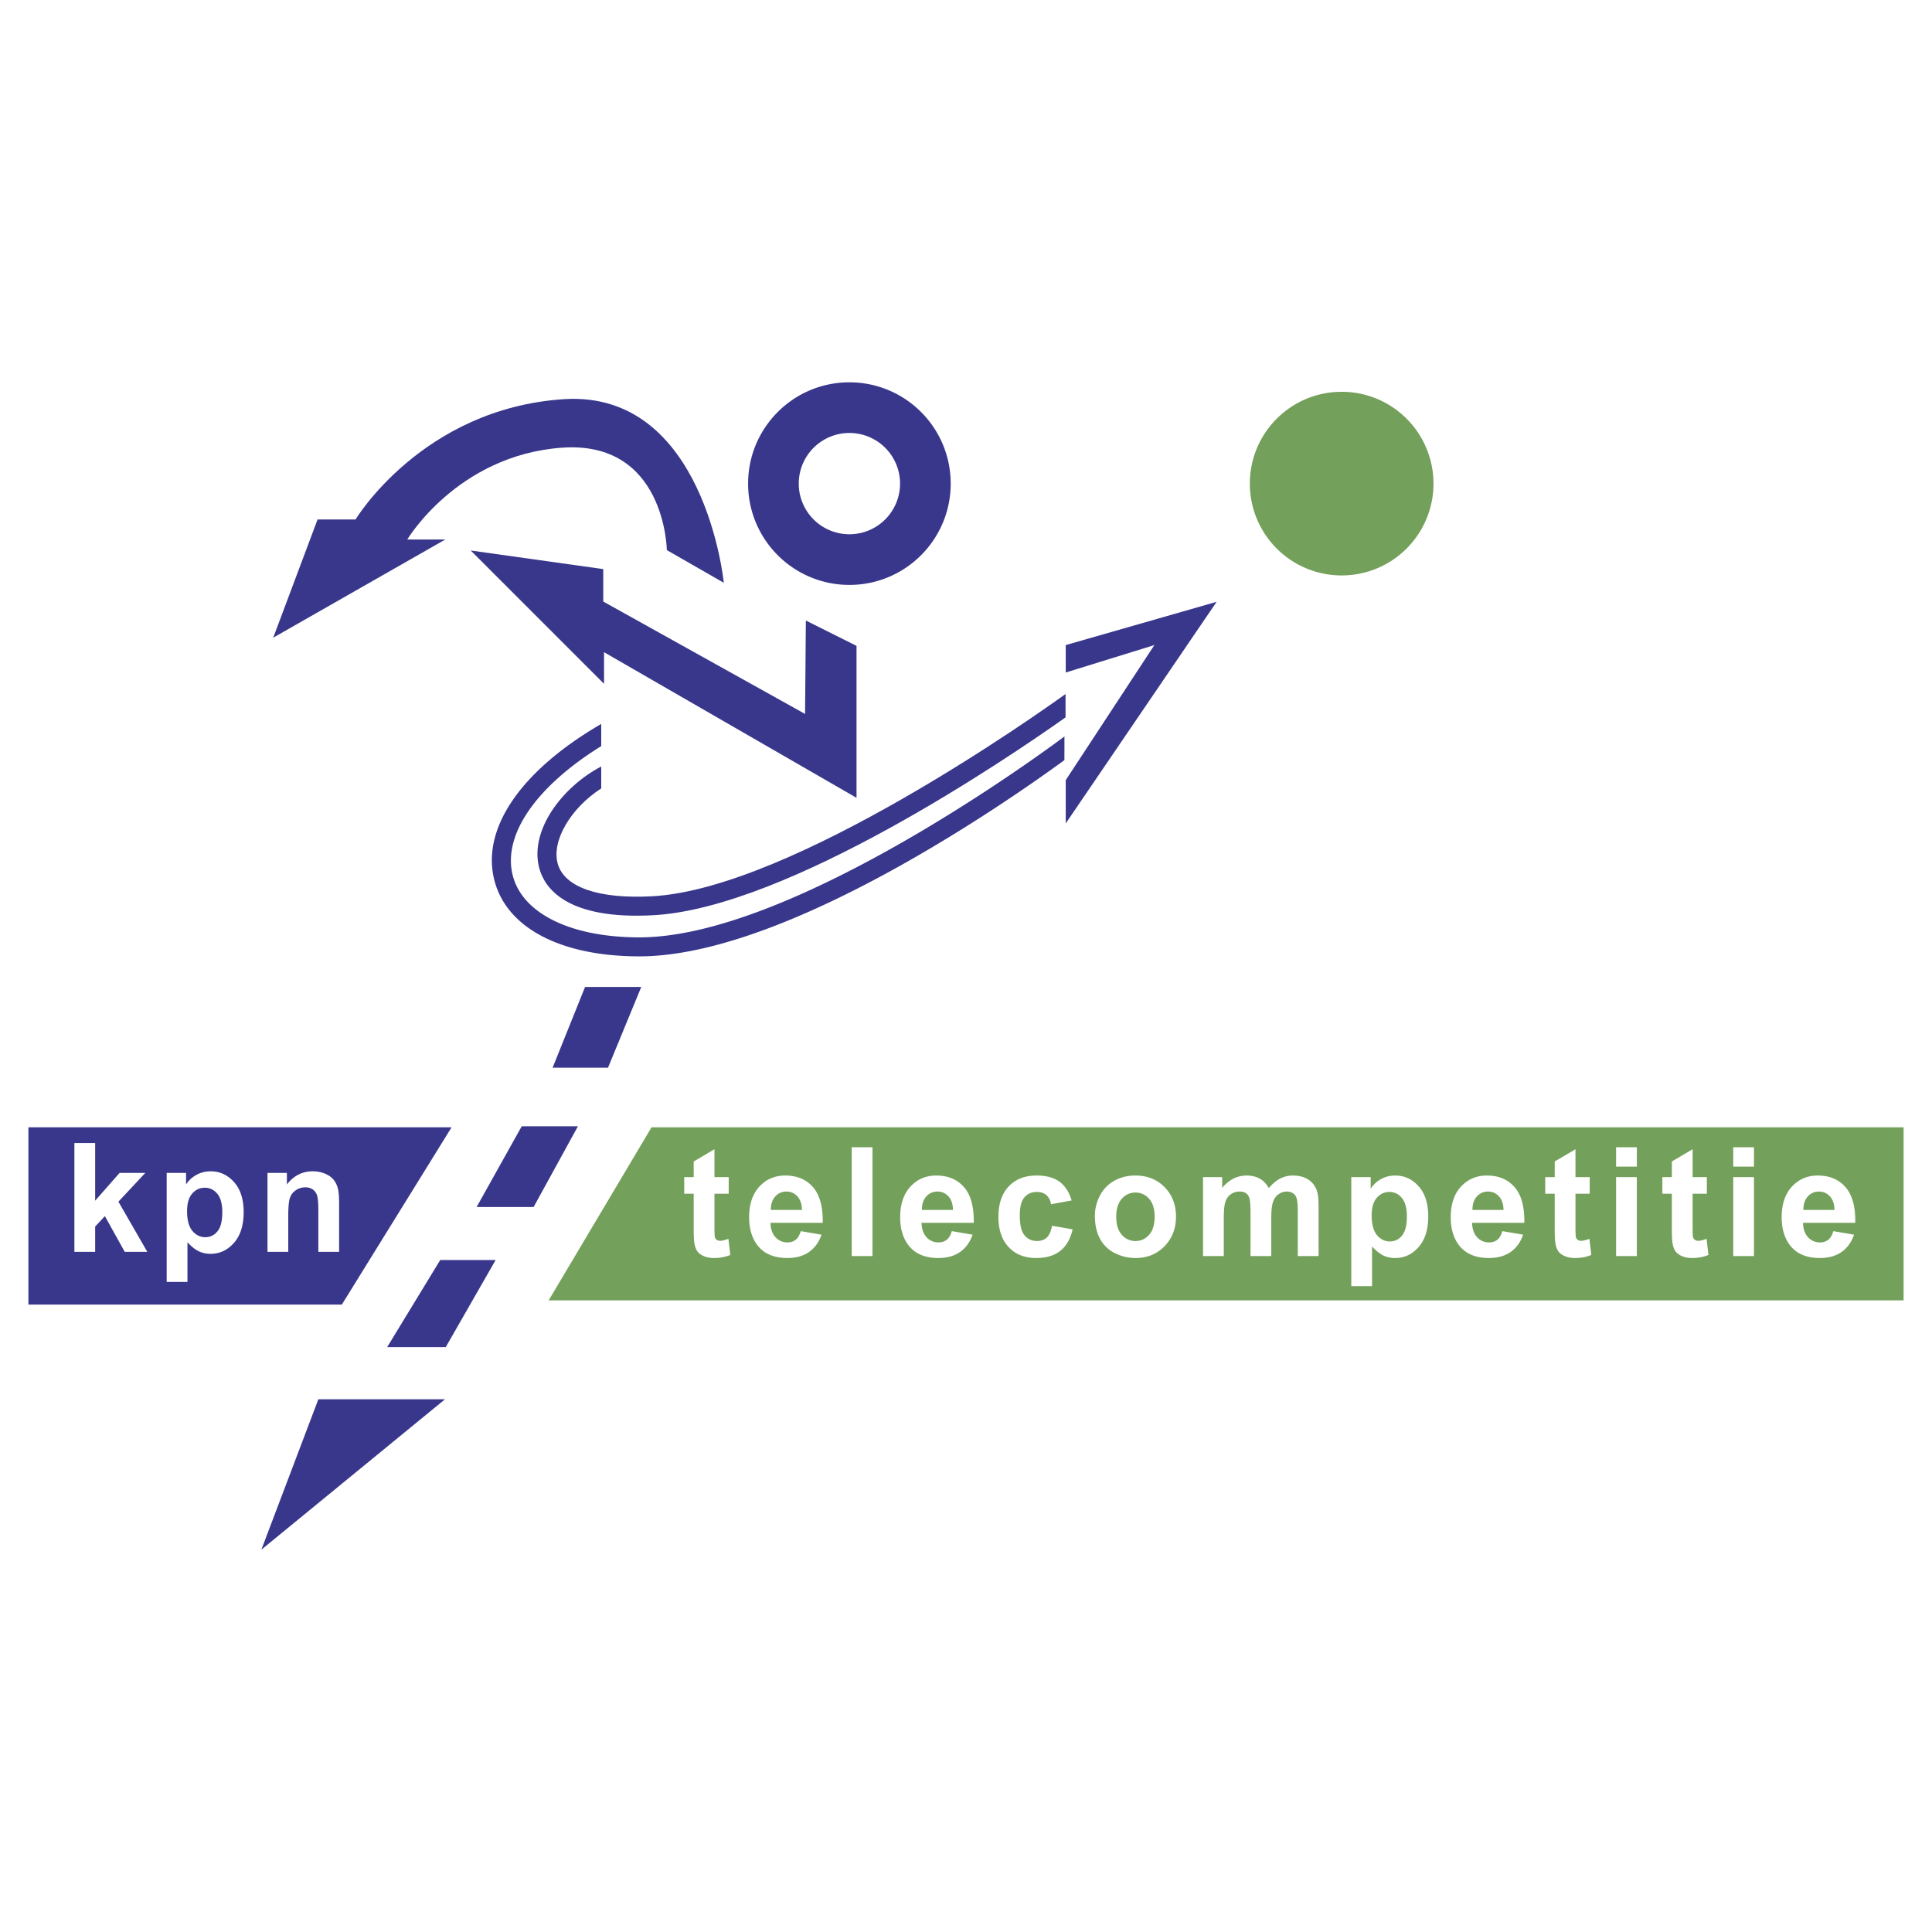
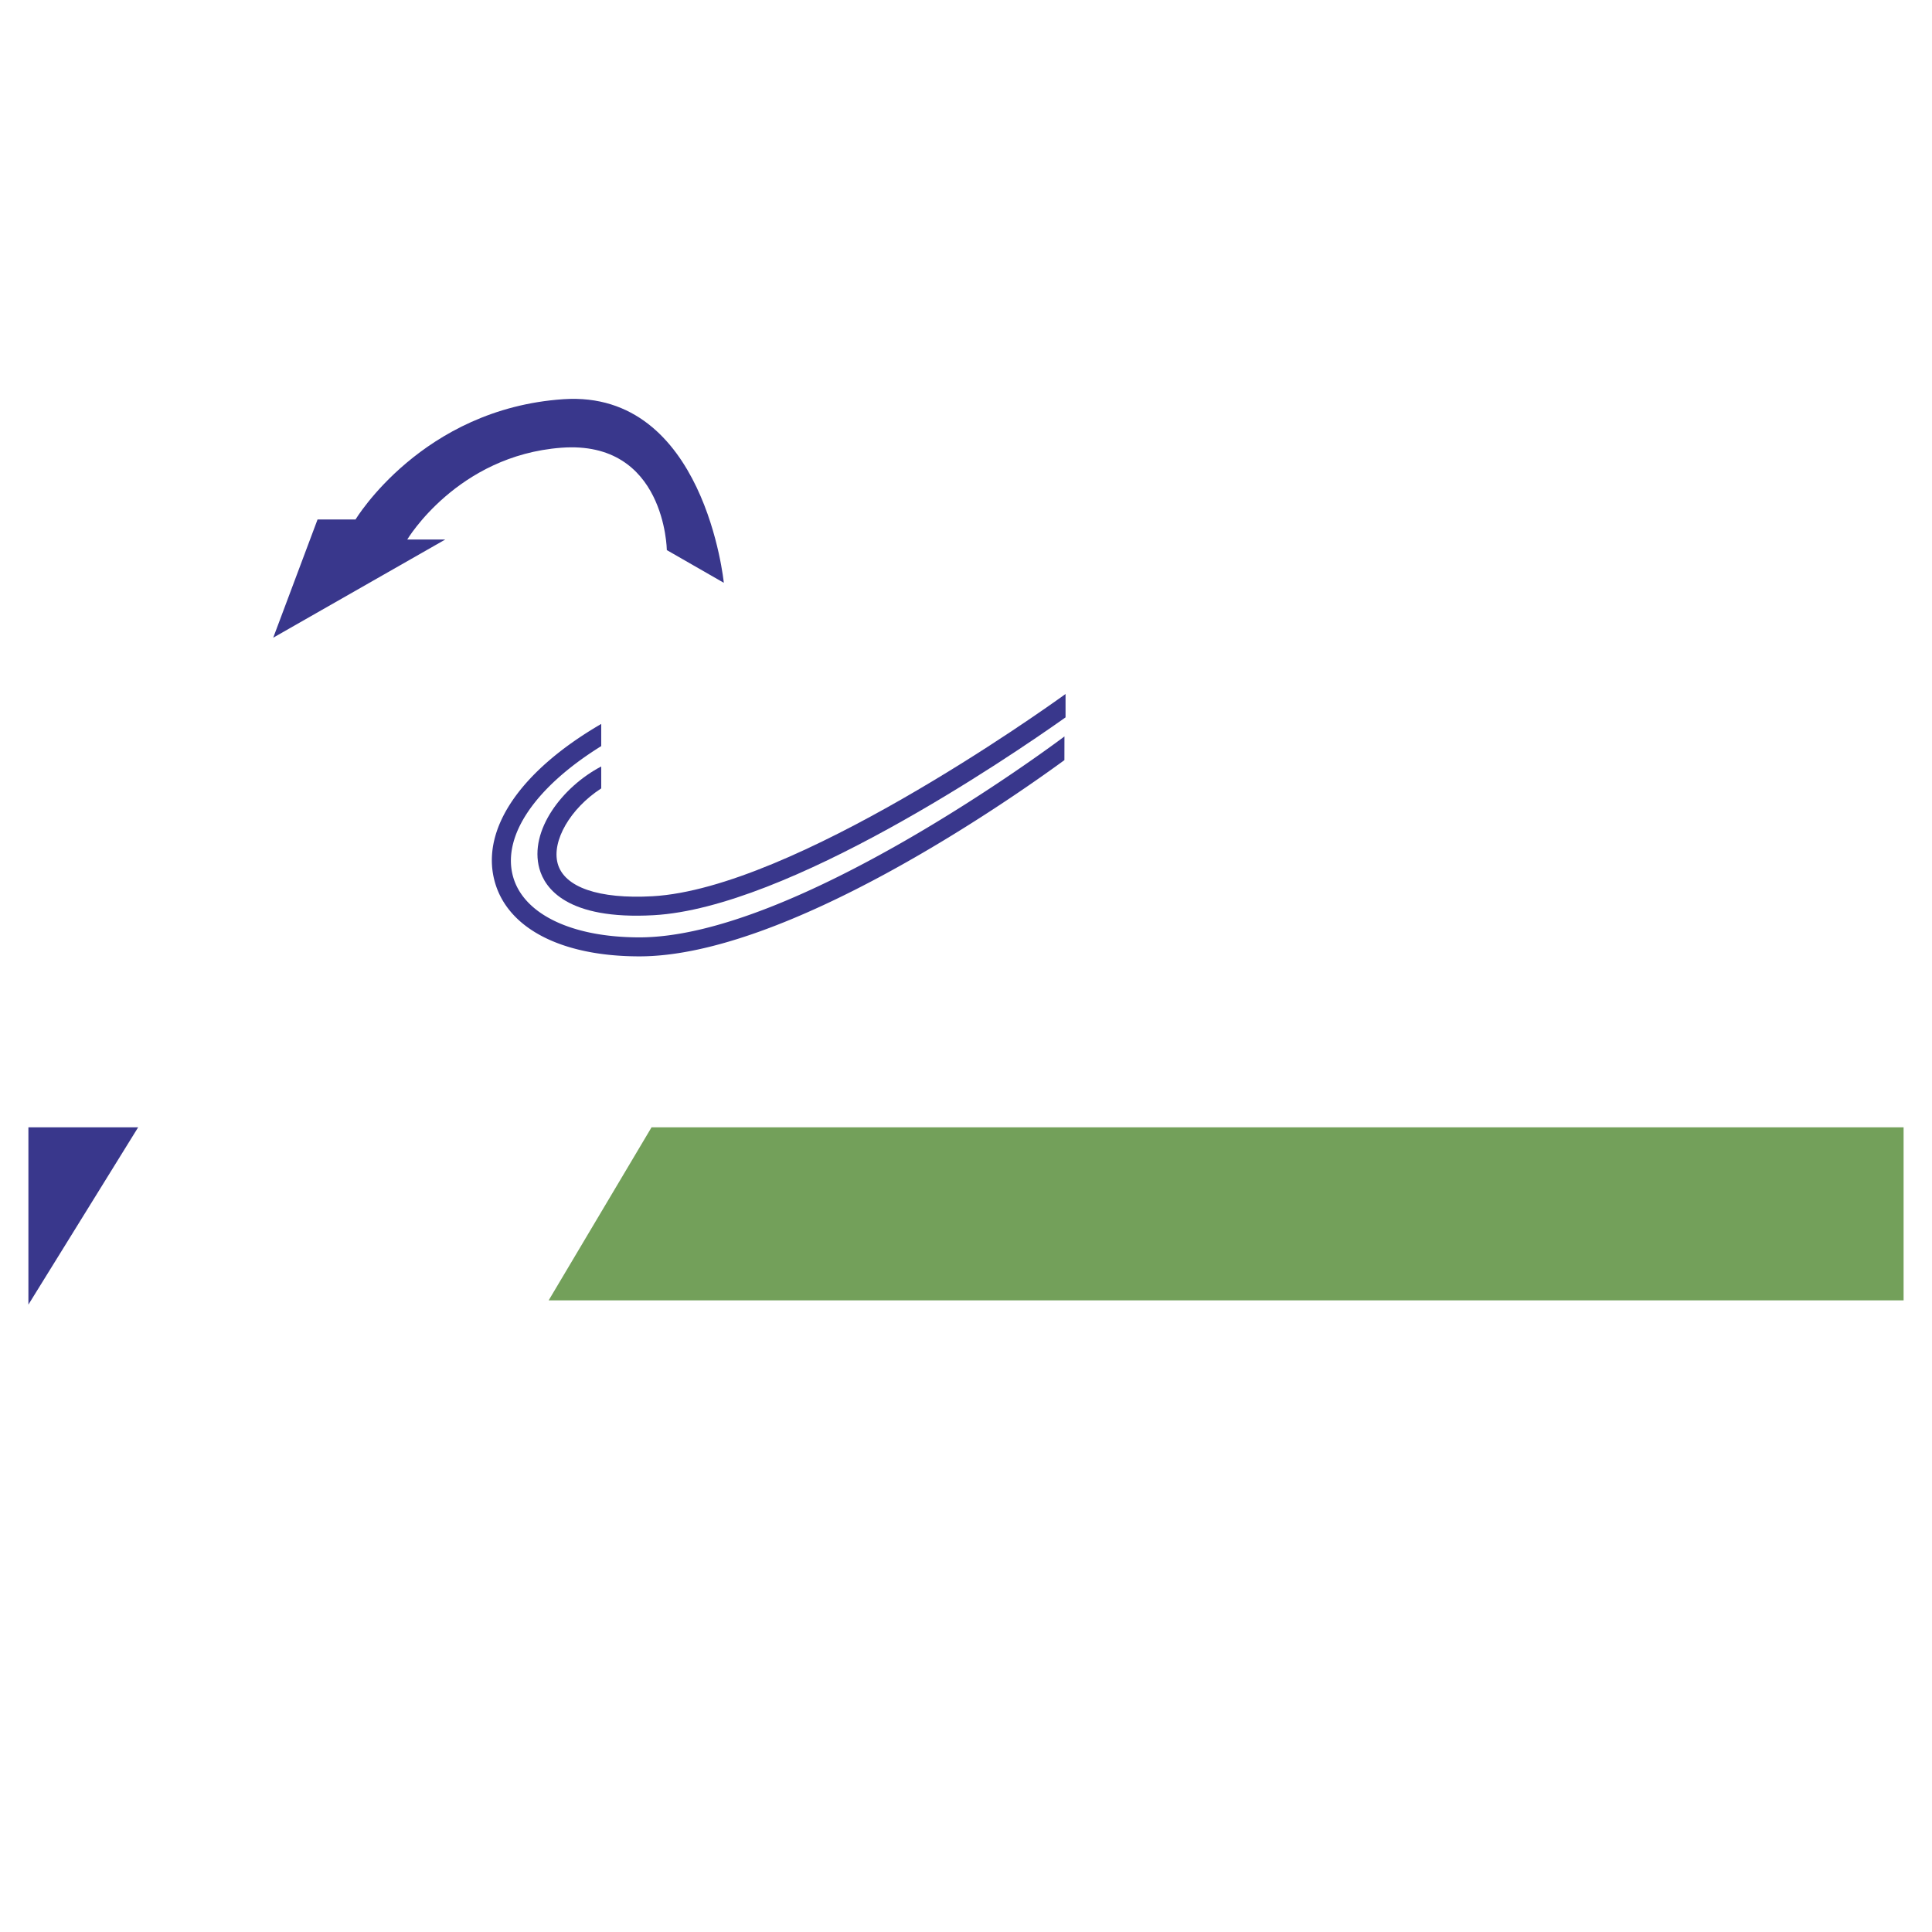
<svg xmlns="http://www.w3.org/2000/svg" width="2500" height="2500" viewBox="0 0 192.756 192.756">
  <path fill-rule="evenodd" clip-rule="evenodd" fill="#fff" d="M0 0h192.756v192.756H0V0z" />
  <path fill-rule="evenodd" clip-rule="evenodd" fill="#73a05a" d="M65.004 112.473h124.918v17.265H54.739l10.265-17.265z" />
-   <path fill-rule="evenodd" clip-rule="evenodd" fill="#39378c" d="M45.053 112.473H2.834v17.687h31.27l10.949-17.687z" />
-   <path d="M94.851 48.25c0 5.582-4.524 10.107-10.106 10.107a10.08 10.08 0 0 1-7.147-2.96 10.076 10.076 0 0 1-2.96-7.147c0-2.791 1.132-5.317 2.96-7.146a10.076 10.076 0 0 1 7.147-2.96c5.582 0 10.106 4.525 10.106 10.106zm-5.053 0a5.053 5.053 0 1 0-10.106 0 5.053 5.053 0 0 0 10.106 0z" fill="#39378c" />
-   <path d="M143.018 48.25a9.134 9.134 0 0 1-2.682 6.477 9.134 9.134 0 0 1-6.479 2.683 9.136 9.136 0 0 1-6.477-2.683 9.139 9.139 0 0 1-2.682-6.477 9.134 9.134 0 0 1 2.682-6.477 9.133 9.133 0 0 1 6.477-2.683 9.138 9.138 0 0 1 6.479 2.683 9.142 9.142 0 0 1 2.682 6.477z" fill="#73a05a" />
+   <path fill-rule="evenodd" clip-rule="evenodd" fill="#39378c" d="M45.053 112.473H2.834v17.687l10.949-17.687z" />
  <path d="M66.53 54.884l5.685 3.263S70.32 38.88 56.213 39.828 35.472 51.83 35.472 51.83h-3.79L27.26 63.622l17.161-9.792h-3.79s4.984-8.376 15.372-9.16C66.39 43.888 66.53 54.884 66.53 54.884z" fill-rule="evenodd" clip-rule="evenodd" fill="#39378c" />
-   <path fill-rule="evenodd" clip-rule="evenodd" fill="#39378c" d="M80.401 61.911l5.054 2.527v15.161L60.266 65.07v3.158L46.961 54.923l13.226 1.856v3.237l20.135 11.213.079-9.318zM106.328 64.359v2.737l8.844-2.737-8.844 13.476v4.317l15.055-22.11-15.055 4.317zM63.978 98.471h-5.607l-3.237 8.054h5.527l3.317-8.054zM57.661 112.367h-5.607l-4.501 8.055h5.686l4.422-8.055zM44.395 139.609H31.761l-5.685 15.002 18.319-15.002zM49.449 125.713h-5.528l-5.291 8.685h5.844l4.975-8.685z" />
-   <path fill-rule="evenodd" clip-rule="evenodd" fill="#fff" d="M7.421 124.896v-10.857h2.073v5.754l2.438-2.773h2.566l-2.684 2.871 2.881 5.005h-2.25l-1.98-3.562-.971 1.041v2.521H7.421zM19.17 119.09c.337-.393.762-.59 1.273-.59.491 0 .903.201 1.236.602s.499 1.014.499 1.84c0 .887-.162 1.523-.484 1.912-.323.387-.728.582-1.213.582-.506 0-.936-.211-1.289-.635-.352-.424-.528-1.078-.528-1.963 0-.772.169-1.354.506-1.748zm-2.54 8.806h2.073v-3.951c.391.42.763.717 1.117.889.354.174.749.26 1.185.26.916 0 1.695-.365 2.339-1.094.643-.73.965-1.752.965-3.066 0-1.281-.319-2.279-.958-2.996-.639-.717-1.415-1.076-2.33-1.076-.525 0-1.002.121-1.433.361s-.772.557-1.024.951v-1.154H16.63v10.876zM33.834 124.896h-2.072v-4.004c0-.848-.045-1.396-.134-1.645s-.232-.443-.432-.58a1.23 1.23 0 0 0-.721-.207c-.359 0-.683.098-.968.295s-.482.457-.588.783c-.106.324-.159.926-.159 1.803v3.555h-2.073v-7.877h1.935v1.154c.683-.875 1.543-1.312 2.58-1.312.457 0 .875.084 1.253.248.378.166.665.375.859.633.194.256.329.547.405.873s.114.791.114 1.398v4.883h.001zM72.703 117.441v1.658h-1.421v3.195c0 .648.013 1.025.04 1.133a.452.452 0 0 0 .182.264c.095.072.21.105.347.105.189 0 .463-.066.823-.199l.188 1.607c-.48.205-1.024.309-1.631.309-.372 0-.708-.062-1.007-.189-.299-.125-.518-.289-.657-.49s-.236-.473-.291-.814c-.044-.244-.066-.734-.066-1.475V119.1h-.947v-1.658h.947v-1.561l2.073-1.223v2.783h1.42zM76.909 120.719c-.005-.566.14-1.014.436-1.344a1.444 1.444 0 0 1 1.123-.492c.423 0 .783.154 1.078.467.296.312.451.768.466 1.369h-3.103zm2.481 2.97c-.221.178-.495.266-.819.266-.478 0-.876-.172-1.197-.514-.32-.344-.487-.824-.502-1.439h5.211c.03-1.598-.293-2.783-.97-3.559-.676-.773-1.599-1.16-2.769-1.16-1.042 0-1.902.369-2.583 1.109-.681.738-1.021 1.76-1.021 3.064 0 1.094.259 1.998.776 2.715.656.895 1.666 1.342 3.032 1.342.863 0 1.582-.197 2.156-.594s.995-.975 1.261-1.734l-2.072-.355c-.115.395-.282.682-.503.859zM84.976 125.316v-10.855h2.073v10.855h-2.073zM91.978 120.719c-.005-.566.14-1.014.436-1.344a1.444 1.444 0 0 1 1.123-.492c.423 0 .783.154 1.078.467.296.312.451.768.466 1.369h-3.103zm2.481 2.97c-.221.178-.495.266-.82.266a1.57 1.57 0 0 1-1.196-.514c-.32-.344-.487-.824-.502-1.439h5.211c.029-1.598-.293-2.783-.97-3.559-.676-.773-1.599-1.16-2.768-1.16-1.041 0-1.903.369-2.583 1.109-.681.738-1.021 1.76-1.021 3.064 0 1.094.259 1.998.776 2.715.656.895 1.666 1.342 3.032 1.342.863 0 1.582-.197 2.156-.594s.995-.975 1.26-1.734l-2.072-.355c-.114.395-.281.682-.503.859zM106.916 119.77l-2.055.375c-.068-.404-.225-.709-.469-.916-.244-.205-.561-.307-.949-.307-.518 0-.93.18-1.238.537-.309.359-.461.959-.461 1.799 0 .934.154 1.596.467 1.98.312.387.73.578 1.256.578.393 0 .713-.113.965-.342.25-.229.426-.621.529-1.178l2.053.355c-.211.945-.617 1.658-1.219 2.139-.602.482-1.406.723-2.416.723-1.146 0-2.062-.361-2.744-1.09-.682-.727-1.023-1.732-1.023-3.018 0-1.301.342-2.312 1.027-3.037.686-.723 1.611-1.086 2.779-1.086.957 0 1.717.205 2.281.613.565.412.971 1.037 1.217 1.875zM111.922 119.604c.369-.414.824-.623 1.365-.623s.994.209 1.361.623c.365.416.549 1.01.549 1.781 0 .791-.184 1.395-.549 1.809-.367.416-.82.623-1.361.623s-.996-.207-1.365-.623c-.369-.414-.555-1.014-.555-1.795s.186-1.379.555-1.795zm-2.176 3.986a3.36 3.36 0 0 0 1.486 1.436c.652.326 1.34.488 2.059.488 1.16 0 2.125-.391 2.891-1.174.766-.785 1.148-1.771 1.148-2.963 0-1.182-.379-2.16-1.137-2.934-.76-.773-1.732-1.16-2.918-1.16-.768 0-1.463.17-2.086.512a3.499 3.499 0 0 0-1.443 1.482 4.274 4.274 0 0 0-.51 2.01c0 .904.17 1.672.51 2.303zM120.025 117.441h1.914v1.072c.684-.82 1.498-1.23 2.441-1.23.502 0 .936.104 1.305.312.369.207.672.523.908.945.344-.422.715-.738 1.113-.945a2.706 2.706 0 0 1 1.277-.312c.576 0 1.064.117 1.463.352s.695.578.893 1.031c.143.336.215.879.215 1.629v5.021h-2.074v-4.484c0-.777-.07-1.279-.213-1.508-.193-.295-.488-.441-.887-.441-.291 0-.564.088-.82.266s-.441.438-.555.779-.17.883-.17 1.621v3.768h-2.072v-4.299c0-.764-.037-1.256-.111-1.479-.074-.221-.189-.385-.344-.494s-.365-.162-.631-.162c-.32 0-.607.086-.863.258s-.439.422-.551.746c-.109.324-.166.865-.166 1.619v3.811h-2.072v-7.876zM137.357 119.512c.336-.393.762-.59 1.273-.59.49 0 .902.199 1.234.6.332.402.5 1.016.5 1.842 0 .885-.162 1.521-.484 1.91s-.729.584-1.213.584c-.508 0-.938-.211-1.289-.635s-.527-1.078-.527-1.963c.001-.774.169-1.356.506-1.748zm-2.539 8.806h2.072v-3.951c.391.42.764.715 1.117.889.354.172.748.258 1.184.258.916 0 1.697-.363 2.34-1.092.645-.73.965-1.752.965-3.068 0-1.279-.318-2.277-.957-2.994s-1.414-1.076-2.33-1.076a2.886 2.886 0 0 0-2.457 1.312v-1.154h-1.934v10.876zM146.908 120.719c-.006-.566.139-1.014.436-1.344a1.441 1.441 0 0 1 1.121-.492c.424 0 .783.154 1.078.467.297.312.451.768.467 1.369h-3.102zm2.481 2.97c-.221.178-.494.266-.82.266-.477 0-.877-.172-1.195-.514-.32-.344-.488-.824-.502-1.439h5.211c.029-1.598-.293-2.783-.971-3.559-.676-.773-1.598-1.16-2.768-1.16-1.041 0-1.902.369-2.584 1.109-.682.738-1.021 1.76-1.021 3.064 0 1.094.258 1.998.775 2.715.656.895 1.666 1.342 3.033 1.342.863 0 1.582-.197 2.156-.594s.994-.975 1.26-1.734l-2.072-.355c-.114.395-.282.682-.502.859zM158.607 117.441v1.658h-1.422v3.195c0 .648.014 1.025.041 1.133a.443.443 0 0 0 .182.264.55.55 0 0 0 .346.105c.189 0 .465-.066.824-.199l.188 1.607c-.48.205-1.023.309-1.633.309-.371 0-.707-.062-1.006-.189-.299-.125-.518-.289-.658-.49-.139-.201-.236-.473-.289-.814-.045-.244-.066-.734-.066-1.475V119.1h-.947v-1.658h.947v-1.561l2.072-1.223v2.783h1.421zM161.236 116.395v-1.934h2.072v1.934h-2.072zm0 8.921v-7.875h2.072v7.875h-2.072zM170.293 117.441v1.658h-1.42v3.195c0 .648.012 1.025.039 1.133s.088.195.182.264a.56.56 0 0 0 .348.105c.188 0 .463-.066.822-.199l.188 1.607c-.48.205-1.023.309-1.631.309-.373 0-.707-.062-1.008-.189-.299-.125-.518-.289-.656-.49-.141-.201-.236-.473-.291-.814-.043-.244-.066-.734-.066-1.475V119.1h-.947v-1.658h.947v-1.561l2.074-1.223v2.783h1.419zM172.924 116.395v-1.934h2.072v1.934h-2.072zm0 8.921v-7.875h2.072v7.875h-2.072zM179.924 120.719c-.004-.566.141-1.014.438-1.344a1.441 1.441 0 0 1 1.121-.492c.424 0 .783.154 1.078.467.297.312.451.768.467 1.369h-3.104zm2.482 2.97a1.272 1.272 0 0 1-.82.266c-.477 0-.877-.172-1.197-.514-.318-.344-.486-.824-.502-1.439h5.213c.029-1.598-.295-2.783-.971-3.559-.676-.773-1.598-1.16-2.768-1.16-1.041 0-1.902.369-2.584 1.109-.682.738-1.021 1.76-1.021 3.064 0 1.094.26 1.998.777 2.715.654.895 1.666 1.342 3.031 1.342.861 0 1.58-.197 2.156-.594.574-.396.994-.975 1.26-1.734l-2.072-.355c-.113.395-.281.682-.502.859z" />
  <path d="M106.309 69.241l-.082.059c-2.312 1.667-27.135 19.336-41.118 20.118-5.363.3-8.814-.888-9.468-3.259-.625-2.271 1.287-5.502 4.278-7.456l.066-.043v-2.19c-3.857 2.018-7.221 6.382-6.17 10.193.536 1.943 2.729 5.132 11.4 4.647 13.406-.75 35.316-15.653 40.975-19.652l.119-.085v-2.332z" fill-rule="evenodd" clip-rule="evenodd" fill="#39378c" />
  <path d="M106.201 73.474a2.267 2.267 0 0 1-.062.047c-1.449 1.087-26.91 20-42.345 20-6.833 0-11.677-2.373-12.641-6.192-1.013-4.008 2.289-8.792 8.71-12.814l.122-.076v-2.212l-.122.071c-7.918 4.639-11.844 10.362-10.547 15.495 1.205 4.773 6.617 7.623 14.478 7.623 14.619 0 36.789-15.481 42.31-19.511l.092-.066.005-2.365z" fill-rule="evenodd" clip-rule="evenodd" fill="#39378c" />
</svg>